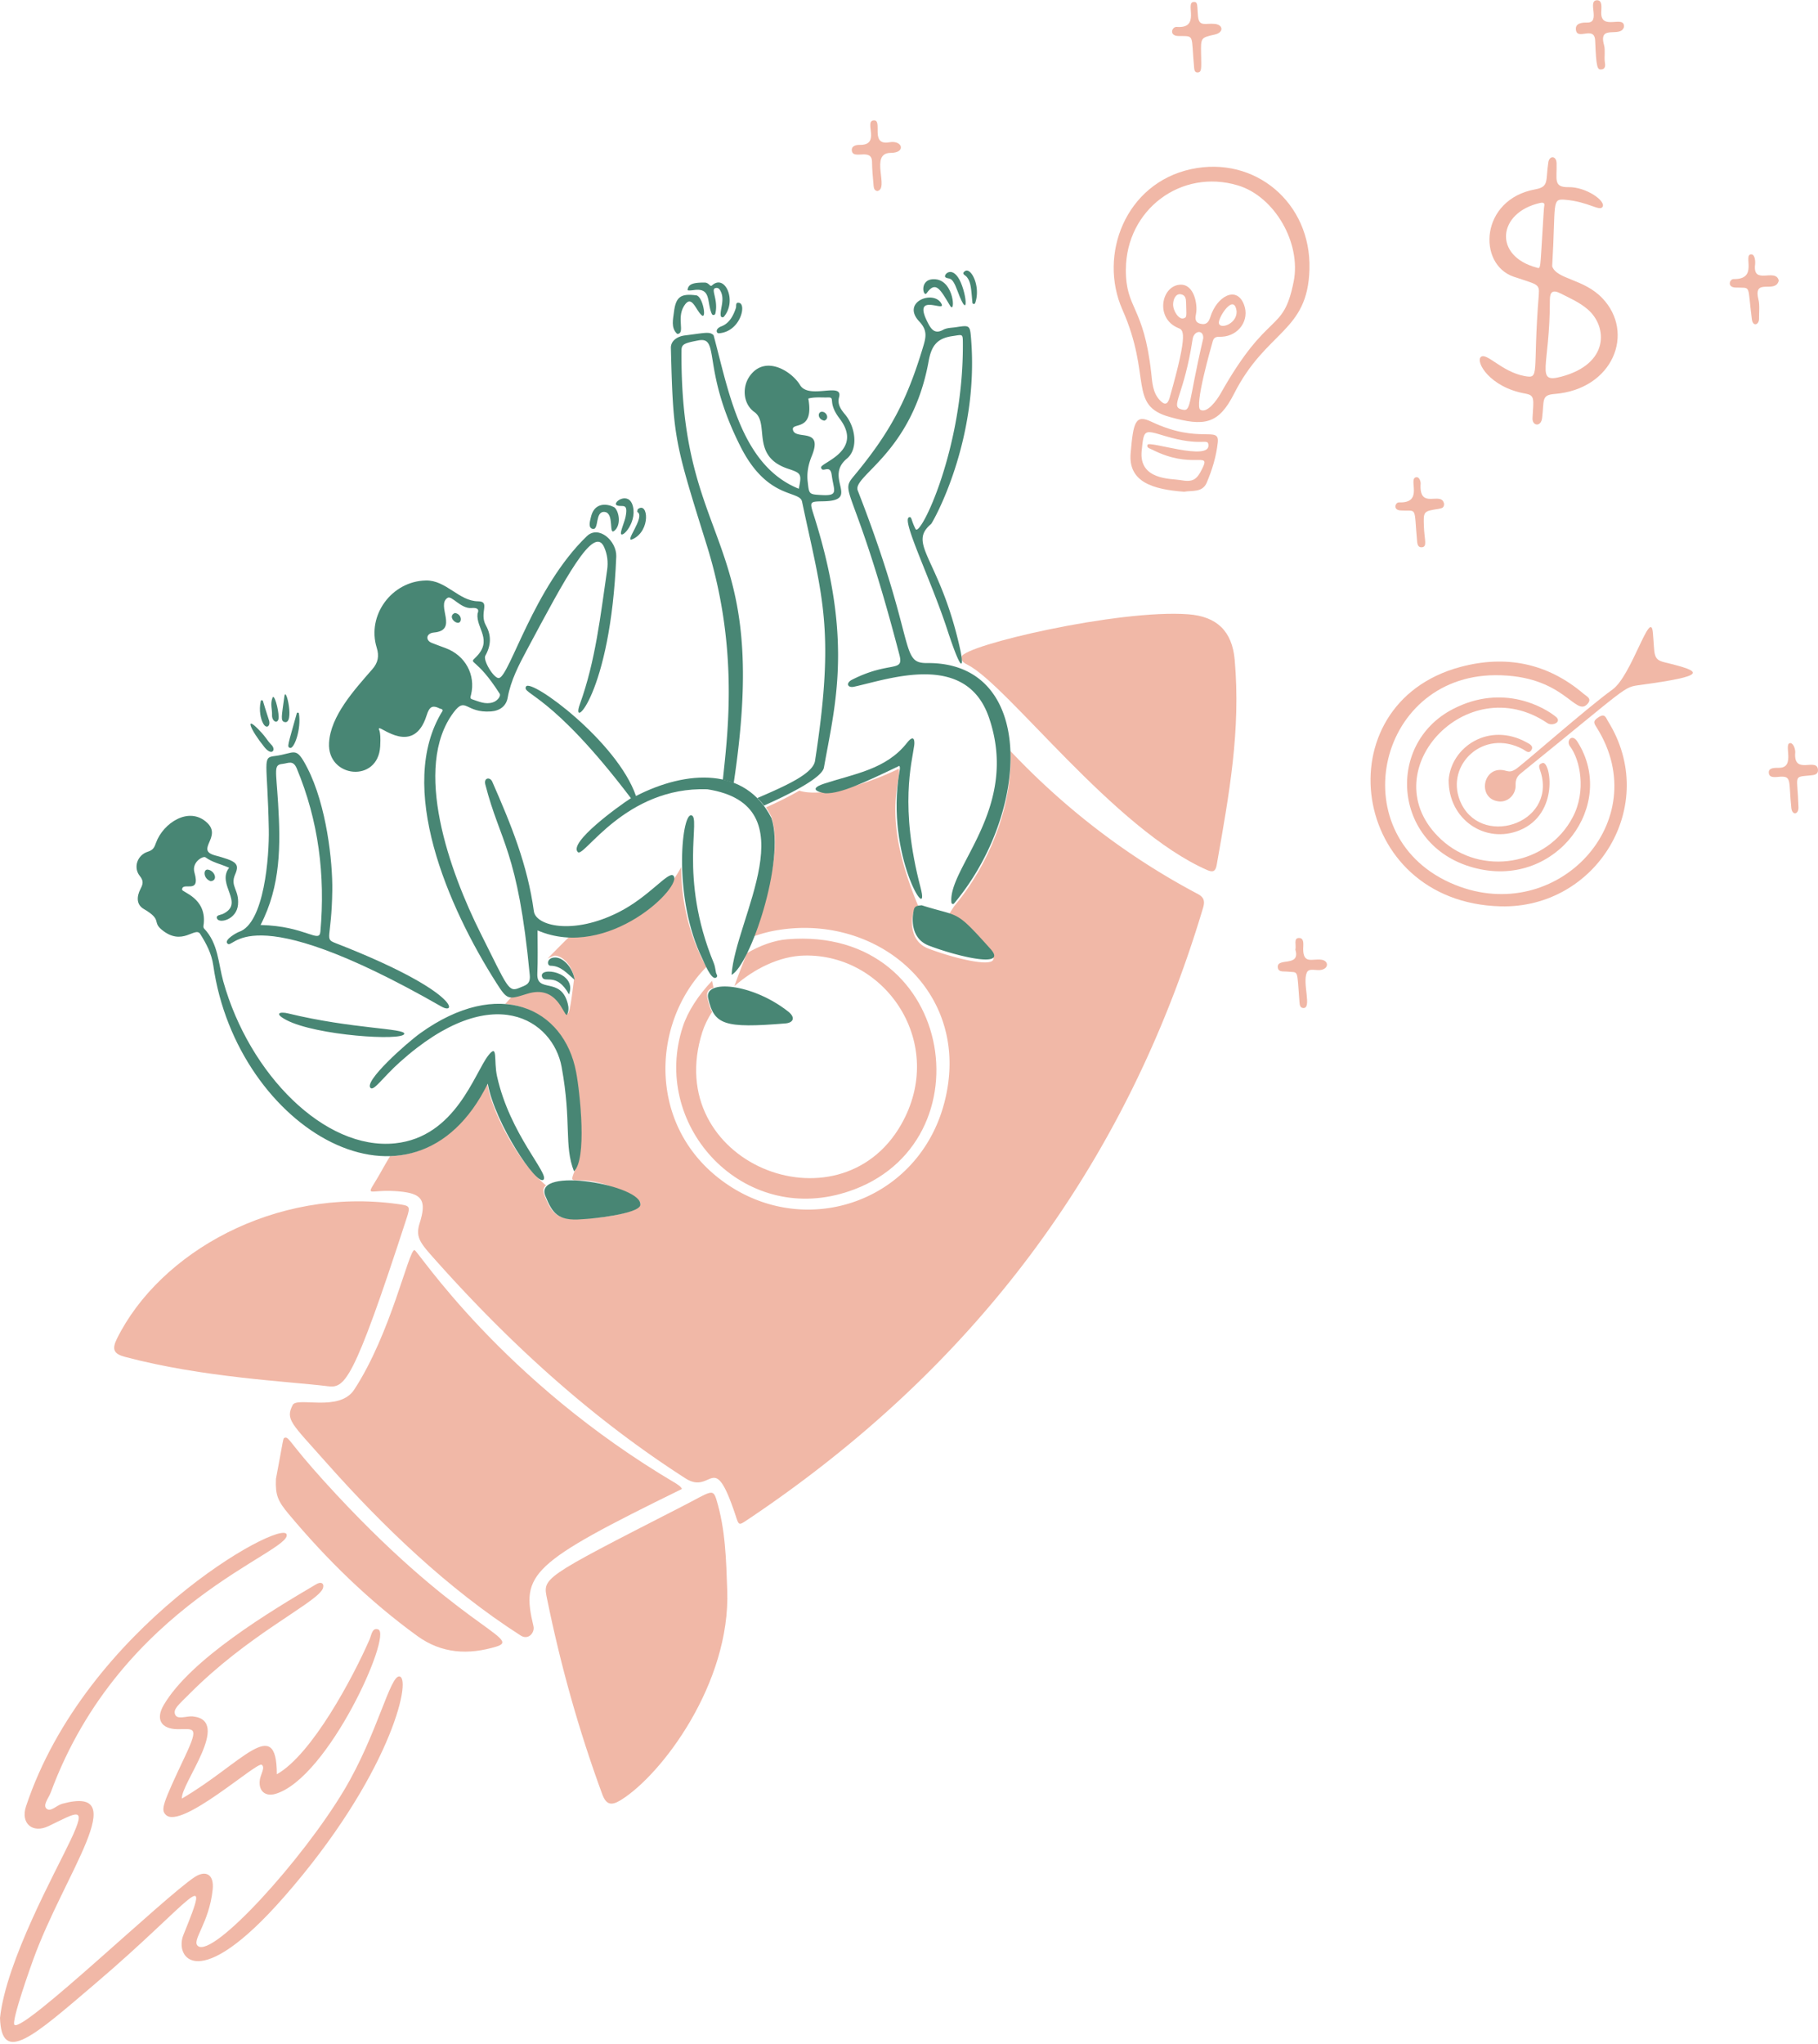
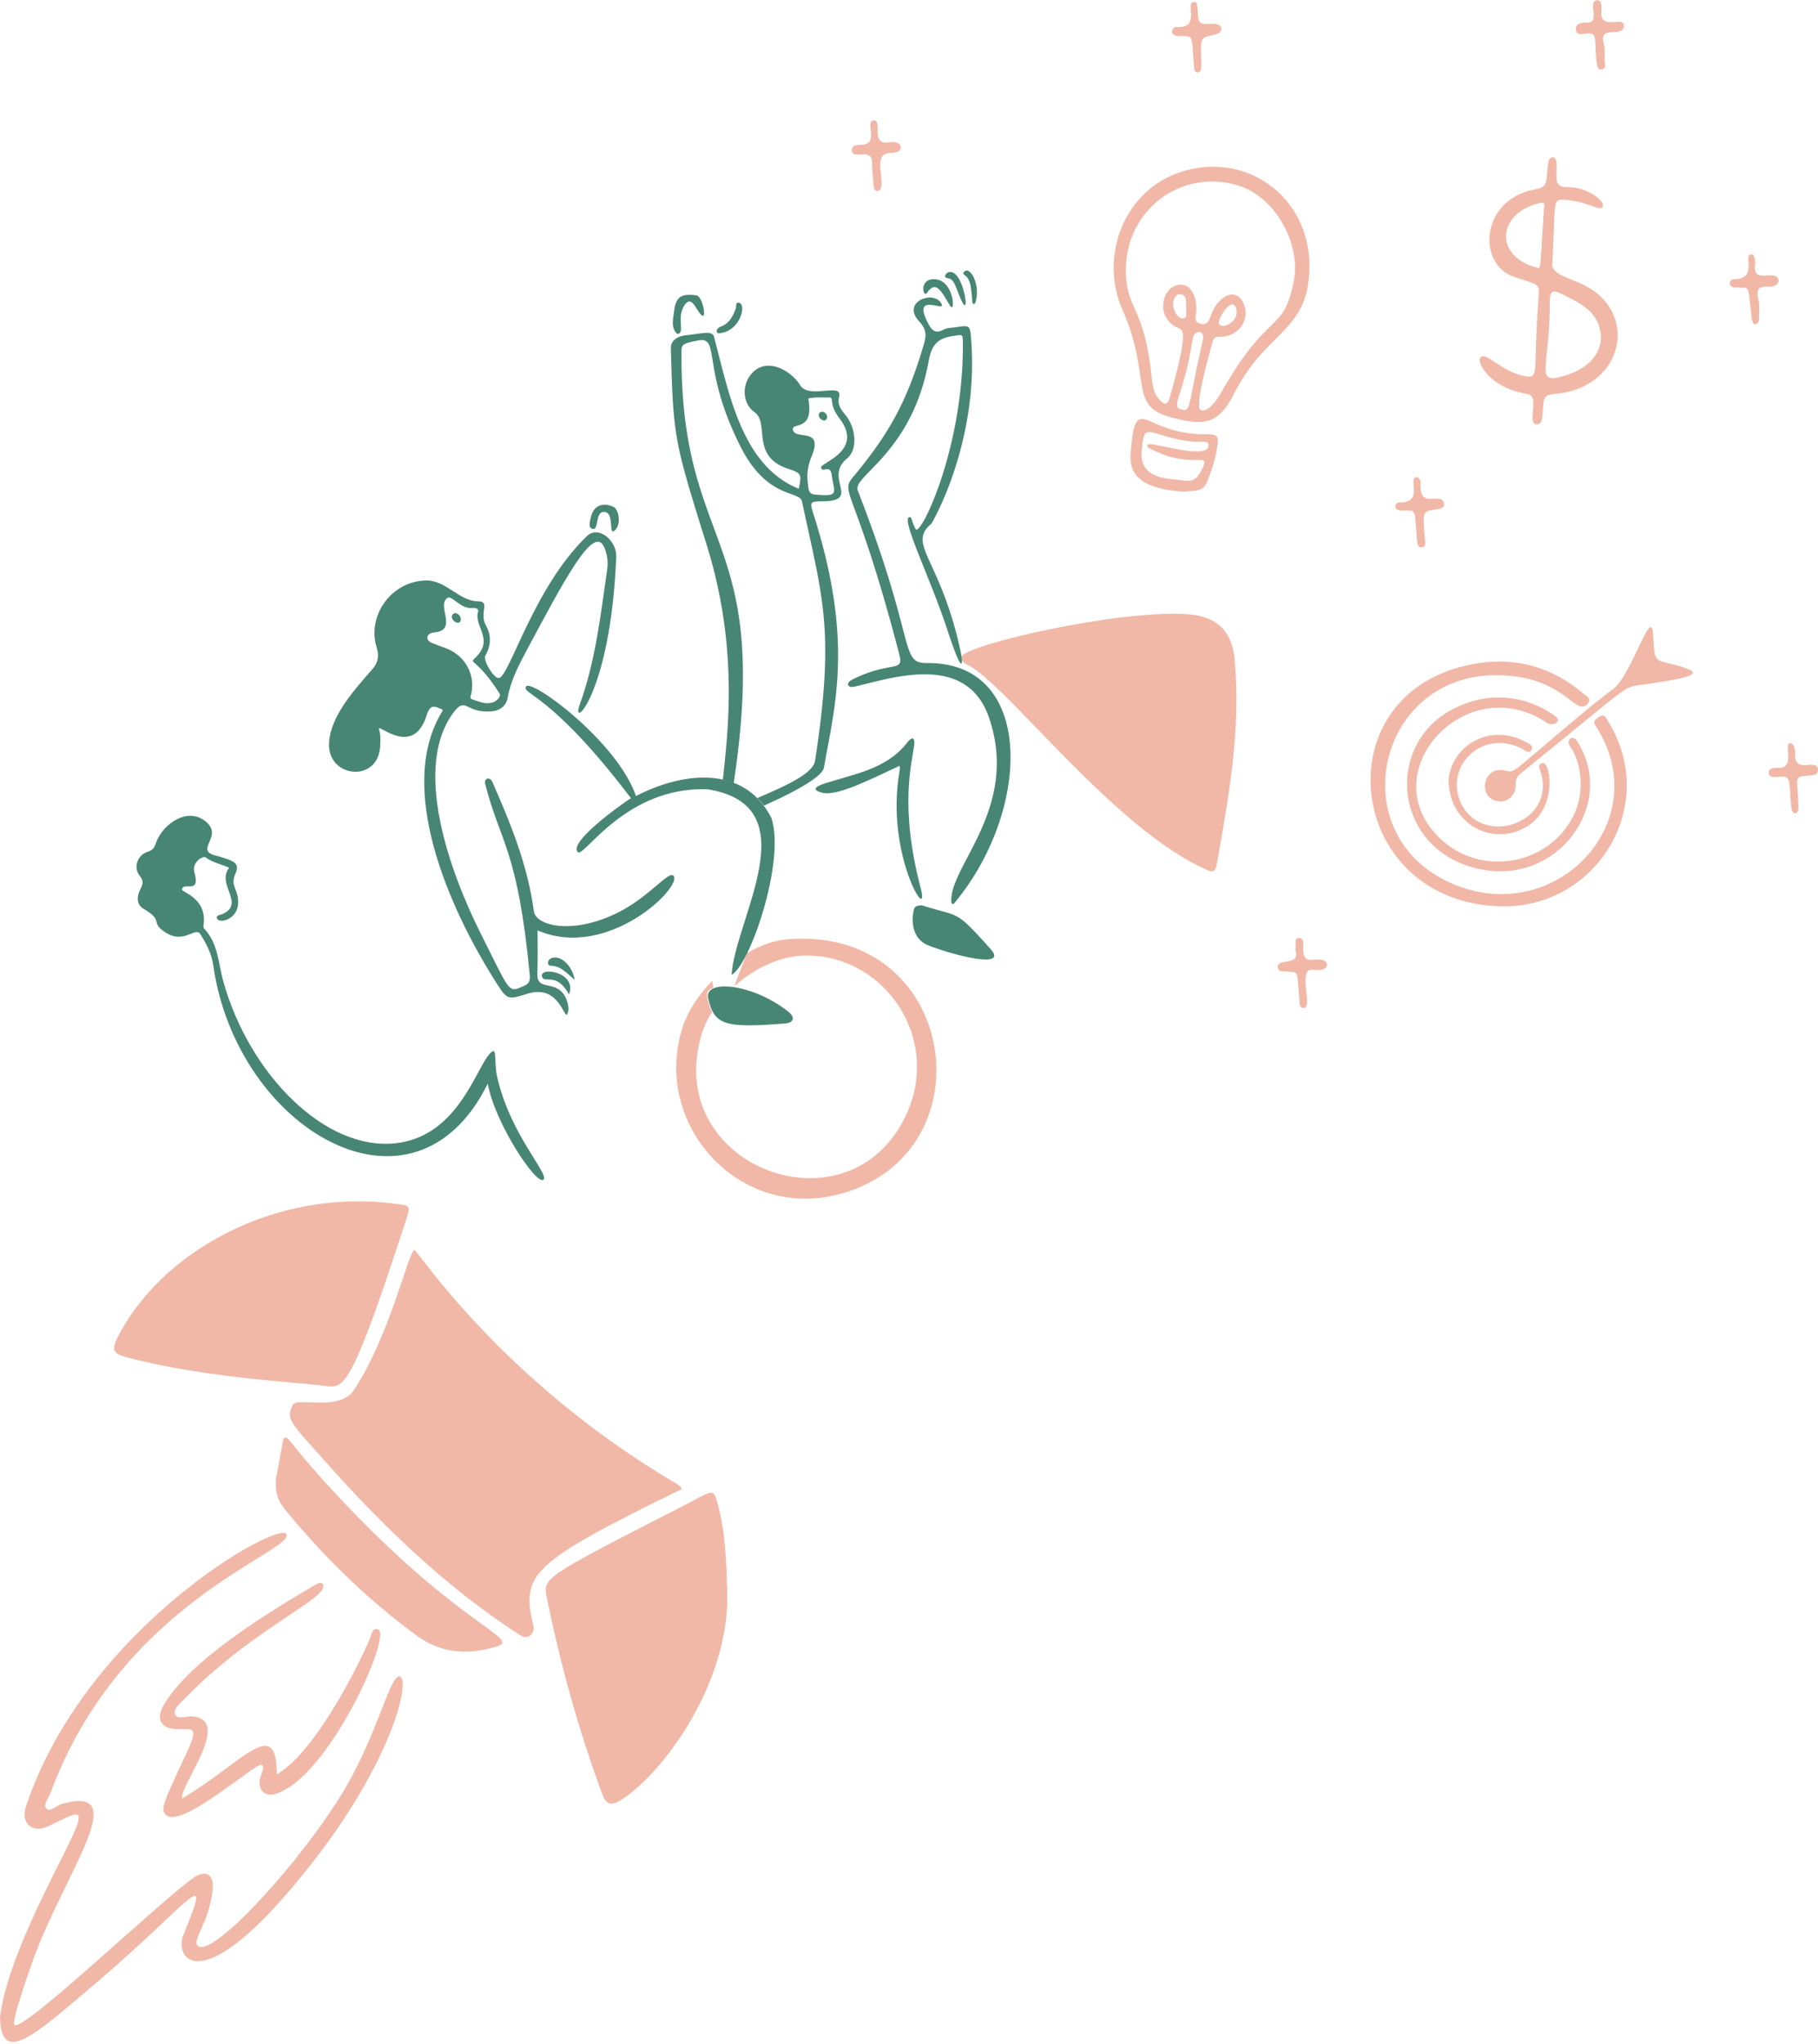
<svg xmlns="http://www.w3.org/2000/svg" width="500" height="562" fill="none" viewBox="0 0 500 562">
  <path fill="#F1B8A7" d="M187.552 409.389c-41.85 20.508-44.275 23.319-40.836 37.737.412 1.729-1.373 3.938-3.516 2.565-19.984-12.797-37.842-29.94-53.594-47.694-9.53-10.739-11.137-11.679-9.12-15.678 1.2-2.381 12.826 2.033 16.93-4.234 10.101-15.424 14.963-38.364 16.573-38.393.833-.015 23.788 35.828 71.956 64.205.537.418 1.192.656 1.61 1.492h-.003ZM334.625 237.813c-.293 1.669-.948 2.135-2.564 1.432-25.614-11.157-54.929-50.863-65.935-56.455-.833-.424-1.882-.949-1.669-2.206.537-3.149 43.282-13.129 62.359-11.685 7.809.59 12.058 4.59 12.758 12.518 1.708 19.373-1.503 36.851-4.949 56.396Z" />
  <path fill="#F1B8A7" d="M90.02 381.129c-10.848-1.334-34.209-2.357-55.621-8.047-3.158-.839-3.689-2.081-2.206-5.067 11.744-23.636 43.415-41.669 77.204-36.961 3.341.466 3.528.54 2.443 3.875-14.875 45.773-17.049 46.79-21.82 46.203v-.003ZM0 554.85c1.67-15.678 15.335-40.234 19.494-49.063 4.546-9.651 1.649-7.434-6.14-3.698-4.424 2.123-7.747-.774-6.2-5.426 16.42-49.354 70.15-78.985 71.66-74.817 1.77 4.895-45.515 18.67-64.861 71.002-.548 1.485-2.22 3.412-1.192 4.411 1.118 1.088 2.802-.889 4.353-1.31 19.746-5.373.587 19.165-7.988 42.864-.43 1.189-6.194 17.22-5.126 17.944 2.698 1.826 41.174-35.147 49.54-40.658 2.915-1.919 5.409-.896 4.95 3.457-.991 9.357-5.907 14.012-4.054 15.5 4.166 3.348 28.727-23.612 40.24-42.923 9.174-15.385 12.646-31.858 15.261-31.179 3.344.866-2.867 27.597-31.835 60.63-23.731 27.061-30.126 16.505-27.663 10.433 8.216-20.238 2.817-9.651-24.265 13.414C9.274 559.825.421 567.905.003 554.85H0ZM75.89 406.646c2.147-11.326 1.906-11.154 2.384-11.326 1.189-.43 1.126 1.198 10.91 11.981 36.348 40.077 54.79 43.167 47.336 45.429-7.688 2.33-15.023 1.966-21.76-2.921-13.232-9.6-24.867-20.979-35.35-33.503-3.043-3.635-3.698-5.245-3.517-9.657l-.003-.003Z" />
  <path fill="#F1B8A7" d="M50.019 494.52c16.393-9.538 26.112-23.369 26.112-6.677 9.656-5.425 20.938-26.589 25.516-37.082.492-1.127.711-3.392 2.384-2.743 3.869 1.504-13.704 40.807-28.2 45.189-2.98.901-4.844-.896-4.352-3.935.23-1.432 1.55-3.397.477-4.053-1.37-.836-22.178 17.944-26.35 13.772-1.431-1.432-.987-2.816 5.367-16.274 3.973-8.415 2.147-7.214-2.146-7.273-4.53-.062-6.079-2.74-3.816-6.618 7.34-12.574 29.338-25.818 41.909-33.207 1.98-1.165 2.479.418 1.566 1.684-3.025 4.201-20.435 12.423-36.32 28.363-3.037 3.045-4.484 4.177-4.054 5.603.522 1.735 3.16.481 4.89.656 10.907 1.1-3.28 18.421-2.98 22.595h-.003Z" />
-   <path fill="#F1B8A7" fill-rule="evenodd" d="M261.558 250.5c-.24.373-.504.782-.762 1.178l-.015-.003c4.246 1.548 6.541 4.252 9.616 7.873.596.701 1.218 1.435 1.891 2.202 4.845 5.524-9.719 1.853-16.989-.954-4.471-1.726-4.96-6.443-4.112-9.897.234-.955.836-1.074 1.61-1.192-8.378-19.668-6.671-29.88-5.822-34.962.263-1.572.444-2.654.218-3.372-12.459 5.963-22.833 7.513-27.363 6.022a99.932 99.932 0 0 1-9.169 4.6c.517.772 1 1.601 1.448 2.489 2.958 9.193-1.157 22.35-5.197 33.114a35.801 35.801 0 0 1 6.513-1.781c26.471-4.634 51.154 14.787 47.336 42.151-4.228 30.287-36.007 43.279-59.498 28.496-23.344-14.691-22.732-44.64-6.97-60.617-2.292-3.895-7.024-14.027-6.926-27.472-5.722 10.671-17.348 18.884-30.225 19.257-.226.007-.448.01-.664.01a430.697 430.697 0 0 0-5.875 5.927c.98-.5 1.79-.838 2.068-.807 2.206.118 4.709 2.861 5.245 6.14-1.379 11.128-1.542 10.867-3.03 8.495-1.405-2.242-3.993-6.37-9.906-4.56l-.087.026c-1.806.553-3.017.923-3.952.977-.666.734-1.328 1.467-1.984 2.2 9.584.877 17.238 7.459 19.327 18.705 1.34 7.208 2.677 19.993-.06 26.767-1.216 3.013-1.196 3.013.741 3.016 2.256.006 7.115.015 15.652 4.794l.006.003c6.47 3.626-9.719 5.782-14.786 5.782-6.736.599-8.18-1.782-10.075-6.378-.539-1.31-.355-2.206.418-2.802-7.631-6.259-14.723-19.731-16.215-28.018-6.649 13.535-16.382 19.565-26.68 19.974a166.17 166.17 0 0 0-2.418 4.169 95.622 95.622 0 0 1-1.859 3.164c-.824 1.355-1.201 1.977-1.03 2.238.145.22.685.181 1.683.107 1.179-.086 2.997-.22 5.559-.024 6.852.519 8.218 2.342 6.199 8.765-1.221 3.884.131 5.413 4.172 9.956 25.469 28.611 48.37 47.003 68.917 60.212 2.824 1.814 4.603 1.037 6.063.4 2.372-1.038 3.902-1.708 7.709 9.734l.115.347c.4 1.209.606 1.832.986 1.968.402.146 1-.255 2.23-1.079l.067-.044c61.807-41.394 103.897-96.865 125.194-168.178.611-2.04.125-2.989-1.55-3.875h-.003c-23.414-12.402-40.098-27.28-51.468-39.295.791 13.39-4.818 30.006-15.386 42.665-.038.042-.424.64-.907 1.387Z" clip-rule="evenodd" />
  <path fill="#F1B8A7" fill-rule="evenodd" d="M195.841 278.213c-.543-1.006-.922-2.241-1.265-3.733-.412-1.79.3-2.564 1.67-2.861l-.037-.172c-.133-.618-.264-1.229-.382-1.757-3.718 3.889-6.637 8.329-8.035 12.596-8.723 26.602 15.379 53.651 43.401 45.963 41.313-11.332 32.25-73.885-14.724-69.992l-.003.003c-3.593.298-7.402 1.696-11.048 3.813l-.683 1.755c-1.085 2.78-2.054 5.265-2.739 7.305 5.404-4.783 12.41-8.249 19.178-8.404 22.534-.516 39.348 24.325 26.649 46.499v.003c-17.17 29.988-66.05 10.396-54.667-25.456.588-1.854 1.505-3.73 2.685-5.562Z" clip-rule="evenodd" />
  <path fill="#F1B8A7" d="M200.011 437.288c.901 25.517-17.961 50.647-29.273 57.648-2.686 1.663-4.053 1.251-5.126-1.67-6.428-17.472-11.421-35.345-15.142-53.594-1.204-5.9-1.865-5.518 36.842-25.335 8.163-4.181 8.729-5.254 9.716-2.028 2.512 8.207 2.687 16.633 2.98 24.979h.003ZM241.266 52.53c-.896-.178-.958-.955-1.014-1.61-.187-2.147-.4-4.234-.418-6.378-.03-3.994-5.127-.536-5.545-3.039-.237-1.432 1.252-1.687 2.147-1.669 5.906.119 1.136-6.473 3.816-6.736 2.745-.27-1.195 7.026 4.352 6.021 3.635-.66 4.649 2.92.359 2.92-5.962 0-.237 9.898-3.697 10.494v-.003ZM446.644 7.4c-.895 3.22-7.154-.937-5.485 5.007.404 1.436-.015 3.223.237 4.83.113.718.175 1.708-.895 1.848-1.195.157-1.482-.36-1.788-7.929-.175-4.293-5.156.24-5.307-3.16-.074-1.67 1.729-1.8 3.161-1.788 3.756.03-.119-6.031 2.624-6.14 1.61-.066 1.215 2.146 1.192 3.397-.089 5.13 6.499.478 6.258 3.935h.003ZM330.333 14.732c.056 3.994.24 5.088-.896 5.186-.833.074-.957-.655-1.014-1.251-.889-9.473.297-8.681-4.352-8.764-2.624-.048-1.791-2.613-.418-2.503 6.674.528 2.206-6.66 4.589-6.855 1.314-.11.949.955 1.252 3.994.293 2.92 2.028 1.779 4.589 2.028 2.387.231 2.503 2.375.06 2.92-3.938.881-3.879.896-3.816 5.245h.006ZM397.162 138.553c0 1.192-.773 1.192-1.55 1.37-4.172.655-4.154.655-3.994 4.948.133 3.576 1.014 5.491-.596 5.604-.895.062-1.133-.596-1.251-1.311-.955-10.374.181-8.506-4.649-8.823-2.085-.137-1.373-2.245-.359-2.206 6.971.264 2.387-6.544 4.708-6.914 1.074-.172 1.252 1.55 1.252 1.61-.596 7.691 5.781 1.968 6.439 5.722ZM489.209 77.15c-.895 3.756-7.083-.958-5.604 5.126.421 1.729.149 3.576.178 5.367.027 1.669-1.693 2.268-1.968.177-1.305-9.941 0-8.553-4.59-8.764-2.265-.104-1.551-2.345-.418-2.324 6.858.118 2.502-6.65 4.77-6.796 1.192-.077 1.189 2.265 1.133 2.683-.815 6.016 5.663.896 6.499 4.53ZM356.263 261.124c.3-1.251-.536-3.14.896-3.22 1.672-.095 1.245 1.969 1.251 3.039.03 4.175 2.443 2.624 4.948 2.921 2.028.24 2.206 2.33.06 2.801-1.37.303-3.401-.598-3.994.715-1.32 2.917 1.491 9.956-1.014 9.778-.836-.059-.958-.833-1.014-1.55-.756-9.536-.122-8.083-3.398-8.465-.955-.113-2.369.237-2.565-1.074-.441-2.985 6.319 0 4.83-4.948v.003ZM492.429 204.309c1.014.178 1.358 2.025 1.31 2.565-.569 6.487 6.084 1.192 6.259 4.83.059 1.251-1.011 1.387-2.028 1.491-4.999.501-3.59-.296-3.338 8.764.056 2.028-1.744 2.328-1.969.178-.765-7.326.178-8.758-3.039-8.583-1.133.062-3.096.536-3.161-1.133-.056-1.432 1.788-1.29 2.921-1.31 4.533-.089.954-6.855 3.039-6.796l.006-.006Z" />
  <path fill="#488674" d="M191.487 81.205c-4.231-.552-5.633.362-6.14 4.649-.225 1.91-.851 4.186.774 5.84.059.06.178.12.299.12 2.028-.3-.361-4.294 1.67-7.632 2.143-3.52 3.243 1.115 4.889 2.502 1.459 1.23.299-5.25-1.492-5.485v.006Z" />
-   <path fill="#488674" d="M195.839 78.46c-.59.543-.773-.773-2.087-.773-2.98 0-4.471.359-4.649 2.028-.059.3 1.669.06 2.028 0 4.531-.477 3.217 3.43 4.649 6.618.187.415.839.358.955-.119.877-3.685-1.26-6.585-.06-6.976.593-.193 1.009.003 1.311.477 1.58 2.464-.042 5.245.237 7.095a.505.505 0 0 0 .896.237c3.635-4.355.266-11.833-3.28-8.583v-.003Z" />
  <path fill="#488674" fill-rule="evenodd" d="M230.774 109.162c-.54 2.028.483 3.392 1.669 4.83l.003-.003c2.938 3.564 3.608 9.515.477 12.103-2.966 2.451-2.363 5.1-1.871 7.261.575 2.53.998 4.391-4.628 4.483l-.02.001c-3.737.062-3.779.062-2.604 3.756 9.944 31.288 6.676 48.712 3.679 64.694-.3 1.597-.596 3.179-.877 4.759-.5 2.806-9.33 7.263-16.473 10.45a19.536 19.536 0 0 0-1.824-2.073l.186-.081c7.272-3.15 15.107-6.544 15.665-10.143v.003c4.984-32.206 2.646-42.849-1.736-62.8a941.294 941.294 0 0 1-1.84-8.5c-.22-1.046-1.336-1.451-2.999-2.053-3.356-1.216-8.939-3.238-13.871-12.971-5.671-11.189-6.934-18.966-7.703-23.694-.712-4.387-.999-6.15-3.982-5.579-3.754.72-4.575 1.014-4.59 2.684-.215 24.147 4.415 36.694 8.882 48.797 5.842 15.832 11.405 30.905 5.476 70.196a20.552 20.552 0 0 0-2.993-.863l.186-1.744c1.417-13.211 3.829-35.708-4.577-62.677l-.396-1.269c-8.499-27.259-8.885-28.497-9.501-53.04-.051-2.086 1.909-3.216 3.816-3.456.994-.125 1.851-.241 2.593-.342 3.485-.472 4.45-.602 5.335.282.464 1.723.917 3.505 1.38 5.32 3.701 14.527 7.954 31.22 22.049 36.889.836-4.053.711-4.281-2.921-5.485-6.438-2.135-6.843-6.357-7.194-10.019-.222-2.312-.422-4.401-2.107-5.6-3.098-2.206-3.439-6.843-1.251-9.897 4.21-5.877 11.501-1.37 13.831 2.502 1.23 2.044 4.23 1.786 6.761 1.568 2.492-.214 4.529-.389 3.97 1.711Zm-3.823 19.913c-.529.104-.996.196-1.126-.537l.003-.003c-.057-.327.652-.774 1.644-1.398 2.986-1.878 8.531-5.366 3.423-12.074-1.851-2.43-1.992-3.935-2.073-4.799-.071-.748-.095-1.015-1.147-.983-.513.015-1.03.007-1.549-.001-1.29-.02-2.584-.04-3.817.301 1.122 6.249-1.372 6.98-2.996 7.456-.793.233-1.379.405-1.238 1.127.214 1.098 1.421 1.273 2.696 1.457 2.189.317 4.579.663 2.489 5.757-.904 2.203-1.405 4.53-1.132 6.976.201 1.812.276 2.701.758 3.163.47.45 1.325.496 3.058.594 3.88.219 3.709-.643 3.19-3.25a34.198 34.198 0 0 1-.388-2.235c-.246-1.856-1.077-1.692-1.795-1.551Z" clip-rule="evenodd" />
  <path fill="#488674" d="M257.304 76.791c-4.709-.424-3.407 5.183-2.444 3.816 2.485-3.531 3.763-1.017 6.44 3.457 1.495 2.502 1.192-6.804-3.993-7.273h-.003ZM263.445 76.195c-2.087-2.98-4.112-.418-3.398.06 1.074.714 1.696-.605 3.279 3.697 3.458 9.399 2.503-.356.119-3.757Z" />
  <path fill="#488674" d="M255.038 182.312c-7.809.062-2.692-5.28-19.135-47.454-1.557-3.99 14.916-10.252 19.494-35.531.777-4.294 2.327-6.31 6.558-6.915 2.862-.409 2.847-.773 2.862 2.147.148 28.914-11.745 53.238-12.996 50.911-1.251-2.328-1.022-3.597-1.847-3.22-1.989.907 5.971 16.927 10.493 30.702 4.539 13.828 4.486 9.594 3.638 5.722-5.509-25.119-14.682-28.982-8.047-34.577.421-.356 13.253-22.765 11.03-50.792-.312-3.935-.356-3.923-4.172-3.339-1.192.184-2.49.146-3.516.715-2.355 1.31-3.33-.243-4.172-1.847-4.548-8.667 4.774-2.983 3.757-5.186-1.901-4.118-11.353-.753-6.141 4.77 2.372 2.515 1.785 4.472.955 7.214-4.379 14.478-8.945 23.248-19.136 35.473-3.875 4.649.661 2.757 12.699 48.945 1.305 5.011-2.6 1.539-13.055 6.855-1.734.883-1.253 2.31.597 1.906 9.461-2.048 30.781-9.843 37.082 8.465 8.613 25.03-11.386 41.314-10.315 50.911a.42.42 0 0 0 .714.237c21.223-25.335 22.475-66.346-7.332-66.115l-.015.003ZM253.488 248.905c10.671 3.398 8.963.874 18.958 12.043 4.898 5.477-9.485 1.928-16.989-.954-4.474-1.717-4.916-6.431-4.112-9.897.249-1.071 1.132-1.074 2.146-1.192h-.003ZM203.35 83.29c-1.189-.31-.777.834-.955 1.37-.723 2.203-1.841 4.255-3.994 5.068-1.781.672-1.432 1.968-.655 1.906 5.844-.463 7.576-7.83 5.604-8.346v.003ZM268.211 83.29c-.119.419-.774.36-.774-.118-.359-3.993-.406-5.672-1.61-7.095-.356-.42-1.491-.774-.477-1.491 1.61-1.31 4.471 4.053 2.861 8.705ZM226.72 115.662c-1.969-.359-1.906-2.574-.537-2.443 1.192.113 1.969 1.906.537 2.443Z" />
  <path fill="#488674" d="M247.347 210.57c-9.965 4.761-16.114 7.614-20.23 7.548-.498-.009-5.761-.91-.453-2.65 8.147-2.675 17.036-3.884 22.77-11.208 2.022-2.582 2.152-.474 2.001.667-.628 4.741-4.121 16.782 1.753 39.146 2.849 10.855-9.746-8.933-5.841-31.716.264-1.544.119-1.432 0-1.787ZM185.166 240.739c-1.42-1.204-6.623 5.829-15.023 10.075-12.589 6.359-22.762 3.753-23.31-.238-1.755-12.823-6.238-23.769-11.448-35.65-.602-1.37-2.392-1.13-1.906.774 4.044 15.877 8.957 17.991 12.221 52.402.249 2.621-1.251 2.805-2.742 3.457-3.155 1.379-3.22.119-10.73-14.845-8.528-16.989-18.893-45.705-7.451-60.867 3.383-4.483 3.16.258 10.252-.237 2.447-.172 4.187-1.489 4.59-3.757.86-4.824 3.101-9.061 5.366-13.295 10.493-19.613 18.333-34.443 21.164-28.137.887 1.972 1.148 4.115.833 6.259-1.82 12.473-3.193 25.048-7.51 36.961-2.724 7.519 8.477-2.446 10.016-40.599.172-4.293-4.833-8.767-8.109-5.604-14.621 14.116-21.22 38.467-24.144 38.989-1.369.246-4.468-4.886-3.756-6.14 1.556-2.74 1.722-5.542.178-8.287-1.975-3.514 1.369-6.657-2.206-6.677-5.186-.03-8.765-5.835-14.309-5.723-9.42.19-16.304 9.589-13.532 18.481.723 2.321.362 4.118-1.192 5.903-5.052 5.796-11.51 12.877-11.922 20.268-.54 9.657 13.494 11.146 14.069.955.278-4.948-.599-4.471-.3-4.948.415-.659 9.529 7.628 13.055-3.517.773-2.446 1.551-2.98 3.697-1.906.3.118.715.059.715.596-12.936 20.745 1.488 53.953 14.786 74.817 3.039 4.77 3.214 4.631 8.524 2.98 8.159-2.535 9.838 5.781 10.849 5.84.596-1.014.536-2.087.237-3.219-1.957-7.395-8.592-2.624-8.346-8.169.175-3.934.059-7.869.059-11.863 19.553 8.406 40.382-12.485 37.32-15.082l.005.003Zm-66.411-63.969c-1.794-.699-1.607-2.665.596-2.861 6.861-.605.486-7.495 3.756-9.538 1.136-.709 3.638 3.048 6.559 2.802 1.373-.116 2.265.178 1.669 1.551-.477 4.053 4.436 7.296-.596 12.102-1.921 1.836.249-.183 6.677 9.897.418.656-.593 1.978-1.847 2.384-2.081.673-3.878-.228-5.722-.833-.718-.234-.427-.718-.3-1.251 1.326-5.453-1.565-10.807-6.976-12.818-1.257-.465-2.568-.942-3.816-1.432v-.003Z" />
  <path fill="#488674" d="M174.913 218.857c-5.185-15.023-28.863-32.377-30.224-30.106-1.32 2.2 6.712 1.559 28.831 30.711-3.339 2.146-17.307 12.251-14.585 14.836 1.681 1.598 13.055-18.062 35.591-17.288 28.318 4.412 7.632 35.591 6.677 51.032 5.067-2.683 14.846-31.238 10.971-43.101-7.095-14.069-23.192-13.295-37.261-6.081v-.003ZM216.763 278.118c-9.905-7.783-23.203-8.939-21.996-3.638 1.651 7.276 4.346 8.296 21.223 6.914 2.265-.187 2.846-1.651.773-3.279v.003Z" />
-   <path fill="#488674" d="M196.91 268.816c.714-.418.059-.954 0-1.432-.178-.833-.249-1.725-.596-2.564-9.862-23.895-3.279-40.469-6.259-40.658-2.683-.169-4.922 23.055 3.101 39.406.377.765 2.443 6.019 3.757 5.245l-.003.003ZM169.728 138.973c1.369.536 3.125-.902 2.324 3.101-.249 1.251-1.023 2.98-1.251 4.172-.495 2.558 4.447-2.141 3.279-6.977-1.094-4.524-6.022-.952-4.352-.299v.003ZM174.077 148.215c4.963-2.414 4.151-10.283 1.432-8.287-.24.175-.178.418-.237.833 2.443 1.251-4.045 8.841-1.192 7.451l-.003.003Z" />
  <path fill="#488674" d="M162.99 145.414c1.856.45.534-4.984 3.339-4.649 2.68.32 1.011 6.493 2.624 5.185 1.844-1.494 1.402-4.981.178-6.318-.427-.468-5.411-2.647-6.618 2.565-.261 1.127-.83 2.903.477 3.22v-.003ZM149.1 268.638c.703 1.853 3.935-1.491 7.392 4.771 2.384-6.259-8.545-7.804-7.392-4.771Z" />
  <path fill="#488674" d="M152.854 263.272c-2.503-.128-2.565 2.265-1.433 2.265 2.743 0 4.412 1.969 6.618 3.875-.477-3.279-2.98-6.028-5.185-6.14ZM125.79 171.226c1.31.237 1.432-2.325-.656-2.684-1.669.596-.655 2.444.656 2.684ZM134.137 297.965c-20.328 41.255-69.069 12.56-75.473-32.489-.465-3.279-1.897-5.969-3.576-8.646-1.423-2.271-4.892 3.582-10.67-1.251-2.565-2.144.264-2.666-4.89-5.663-2.075-1.21-1.944-3.446-.895-5.485.67-1.305.94-2.194-.178-3.576-1.87-2.307-.709-5.764 2.206-6.677 1.494-.469 1.79-1.192 2.265-2.503 1.919-5.301 9.005-10.137 14.01-5.485 4.233 3.935-3.339 7.508 2.206 9.002 5.725 1.545 6.854 2.206 5.544 5.186-1.491 3.397 1.132 4.171.774 8.346-.359 4.174-5.236 5.301-5.782 3.816-.353-.958.958-.943 1.61-1.251 6.19-2.939-1.847-8.11 1.729-12.699-2.266-1.014-4.581-1.444-6.5-2.861-.652-.48-3.866 1.31-3.039 4.171 1.806 6.256-3.368 2.325-3.397 4.709-.01.714 6.65 2.274 5.962 9.301-.053.536-.237 1.014.119 1.432 3.875 4.053 3.863 9.541 5.245 14.487 7.148 25.533 27.903 46.513 47.216 44.533 16.752-1.717 21.882-19.433 25.754-24.265 2.627-3.277 1.361 1.491 2.324 5.84 3.54 15.984 14.484 26.884 12.758 28.437-1.85 1.666-13.294-15.382-15.319-26.409h-.003Z" />
-   <path fill="#488674" d="M91.391 244.847c-.193 13.532-2.316 13.212.955 14.487 33.833 13.182 33.506 19.969 29.032 17.407-54.762-31.339-57.072-14.934-58.901-17.407-.76-1.026 2.683-2.923 3.22-3.101 7.024-2.301 8.367-20.868 8.228-28.2-.362-18.898-1.907-19.729 1.55-20.15 5.785-.705 5.809-3.053 9.061 3.28 5.287 10.291 6.968 25.812 6.855 33.681v.003Zm-19.732 9.479c12.4.3 16.156 5.186 16.456 1.847 1.378-15.5-.498-30.503-6.5-44.892-.996-2.392-2.324-1.414-3.875-1.251-2.561.267-1.823 1.429-1.25 10.911.684 11.326.773 22.596-4.83 33.385ZM157.862 322.049c-2.802-7.154-.605-13.41-3.398-28.674-2.333-12.755-18.875-24.354-44.533-1.31-4.587 4.118-7.039 7.875-7.988 7.095-2.096-1.72 9.835-12.343 13.651-15.083 21.513-15.45 39.54-7.039 42.864 10.73 1.138 6.081 2.98 23.966-.596 27.245v-.003ZM160.069 335.226c-6.737.596-8.172-1.788-10.075-6.377-3.463-8.344 27.052-2.924 26.112 2.502-.424 2.443-13.532 3.816-16.037 3.875ZM79.29 278.651c17.52 4.264 32.205 4.057 31.893 5.605-.409 2.025-24.22.483-32.38-3.775-3.59-1.872-1.823-2.393.487-1.833v.003ZM71.719 192.743c-.57 2.591-.012 4.99.684 6.223.884 1.562 2.02.649 1.601-.845-.246-.881-.818-2.419-1.687-5.378-.118-.3-.53-.297-.596 0h-.002ZM74.817 196.559c-.089 1.998 1.865 2.695 1.82.543-.047-2.215-1.224-6.488-1.701-5.251-.667 1.725-.053 3.22-.119 4.708ZM74.69 204.837c1.288 1.337.099 3.152-1.956.605-3.985-4.94-5.411-8.747-1.675-4.916 2.446 2.506 2.114 2.731 3.632 4.314v-.003ZM81.617 196.145c.06-.3.54-.3.596.059.685 4.288-1.313 9.787-2.443 9.42-.895-.291-.655-.478 1.847-9.479ZM78.216 191.433c.406-3.042 2.864 7.803.059 7.095-1.192-.303-.798-1.554-.06-7.095ZM57.947 242.284c-2.146-.715-2.087-3.457-.714-3.161 1.847.3 2.802 2.98.714 3.161Z" />
  <path fill="#F1B8A7" d="M412.723 249.2c-41.672-1.056-49.008-55.637-11.089-65.816 12.459-3.344 23.936-1.108 33.922 7.392.836.712 2.389 1.316 1.014 2.802-3.383 3.65-6.319-8.011-25.336-7.928-32.967.142-42.505 44.951-11.029 57.647 28.078 11.326 55.029-17.514 38.989-43.161-.78-1.248-1.266-1.808.418-2.92 1.835-1.213 2.072.187 2.624 1.073 14.392 23.082-3.161 51.578-29.51 50.911h-.003Z" />
  <path fill="#F1B8A7" d="M399.606 194.952c-18.958 9.776-16.456 38.512 6.736 43.878 21.938 5.127 38.393-17.647 27.541-34.817-1.509-2.52-3.246-.326-2.087 1.192 2.802 3.697 4.53 12.281.774 19.435-6.977 13.354-25.217 16.393-36.247 6.141-19.547-18.128 6.876-47.146 29.264-31.951 1.349.917 4.053-.305 2.334-1.734-2.93-2.437-14.392-9.343-28.318-2.144h.003Z" />
  <path fill="#F1B8A7" d="M457.911 182.132c-3.457-.833-2.743-2.028-3.339-8.287-.655-6.677-5.841 11.984-11.089 15.741-7.234 5.215-24.754 20.727-26.646 21.913-1.138.715-1.713.685-2.624.442-6.377-1.909-8.168 7.691-2.028 8.406 2.444.299 4.768-1.788 4.65-4.531-.06-1.547.477-2.443 1.55-3.276 30.047-24.324 27.959-23.547 32.73-24.206 18.839-2.564 17.229-3.697 6.796-6.199v-.003Z" />
  <path fill="#F1B8A7" d="M398.414 214.444c.714-9.18 11.166-16.023 21.463-10.315.652.362 2.013.946 1.31 2.087-.729 1.183-1.607.175-2.384-.237-10.825-5.77-21.234 4.296-17.288 14.128 5.289 13.182 26.388 6.606 22.296-7.573-.412-1.432-1.073-2.262.418-2.742 2.206-.712 4.786 13.932-6.259 18.48-9.345 3.849-19.613-2.802-19.553-13.831l-.003.003ZM360.139 74.049c-.492 17.347-11.862 16.692-20.745 34.218-4.291 8.465-8.231 9.016-17.707 6.377-11.51-3.202-4.797-10.982-12.995-29.51-6.654-15.035.827-34.728 18.898-38.63 17.52-3.786 33.071 9.239 32.549 27.542v.002Zm-50.495 0c-.072 11.029 4.906 9.846 6.976 28.495.285 2.565.374 5.349 2.325 7.451 1.263 1.361 2.146 1.432 2.742-.655 5.319-18.655 3.694-18.593 2.265-19.195-6.274-2.65-4.589-11.56.596-11.863 3.994-.234 4.842 5.666 4.412 7.87-.231 1.194-.477 2.451 1.192 2.86 1.729.424 2.33-.593 2.743-1.906 1.752-5.595 7.207-8.702 9.241-3.338 1.604 4.233-1.432 8.568-6.081 8.823-1.014.056-2.093-.24-2.502 1.192-.546 1.906-5.13 17.947-3.398 18.899 1.847 1.017 4.468-2.565 5.544-4.472 13.263-23.506 17.161-16.158 20.091-30.76 2.14-10.675-5.26-23.445-15.32-26.469-15.64-4.702-30.717 6.677-30.821 23.07l-.005-.002Zm21.282 18.957c.118-2.443-2.547-2.203-2.921.237-2.404 15.753-6.256 18.472-3.101 19.317 2.864.765 1.669-.895 6.022-19.554Zm-4.72-9.837c-.024-1.07-.178-2.058-1.48-2.263-1.307-.207-2.034 1.252-2.087 2.684-.068 1.906 1.61 4.352 2.861 3.934.99-.237.792-.566.703-4.355h.003Zm13.902 2.505c-.596-5.186-4.833 1.192-4.889 2.98-.065 2.087 4.949.596 4.889-2.98ZM325.68 135.214c-8.524-.655-15.414-2.621-14.724-10.612.745-8.642 1.317-10.739 5.723-8.645 13.247 6.294 18.768.951 18.243 5.722-.427 3.875-1.548 7.513-3.039 11.03-1.189 2.801-4.053 2.087-6.2 2.502l-.003.003Zm6.677-12.877c-.18-2.028-1.737.626-12.102-2.502-5.669-1.711-5.658-1.788-6.259 4.112-.828 8.109 8.168 7.62 10.552 8.047 3.578.64 4.584-.003 6.199-3.339 2.257-4.654-2.985.549-13.95-5.067-.593-.302-1.547-.474-1.191-1.31.48-1.133 17.164 4.652 16.751.059ZM426.895 73.236c1.275 3.617 8.652 3.368 13.787 8.744 9.058 9.482 3.039 25.071-13.176 26.349-3.697.291-2.772 1.785-3.398 6.677-.311 2.443-2.746 2.147-2.624-.059.294-5.307.715-6.247-2.028-6.736-9.784-1.747-13.713-8.765-12.162-10.075 1.551-1.31 5.719 4.071 11.922 5.245 4.468.848 2.227-.472 3.994-22.356.249-3.098-.475-2.751-6.915-4.948-10.009-3.413-9.292-21.247 5.963-24.025 3.878-.706 2.781-2.387 3.576-7.451.29-1.85 2.194-1.847 2.265.237.151 4.353-1.014 6.7 3.279 6.618 4.83-.092 10.377 3.819 9.36 5.426-.83 1.313-3.878-1.444-10.374-1.97-3.694-.296-2.437.813-3.475 18.324h.006Zm2.52 30.326c13.289-3.541 12.684-13.814 7.273-18.48-2.271-1.96-4.895-3.087-7.51-4.413-2.093-1.061-2.923-.477-2.92 1.788.029 18.481-4.178 23.058 3.16 21.105h-.003Zm-4.735-46.74c.16-.708.157-1.313-1.165-1.01-11.631 2.65-12.883 14.569-.895 17.765.602.16.83.412 1.026-1.174.213-1.726.907-15.011 1.034-15.578v-.003Z" />
</svg>